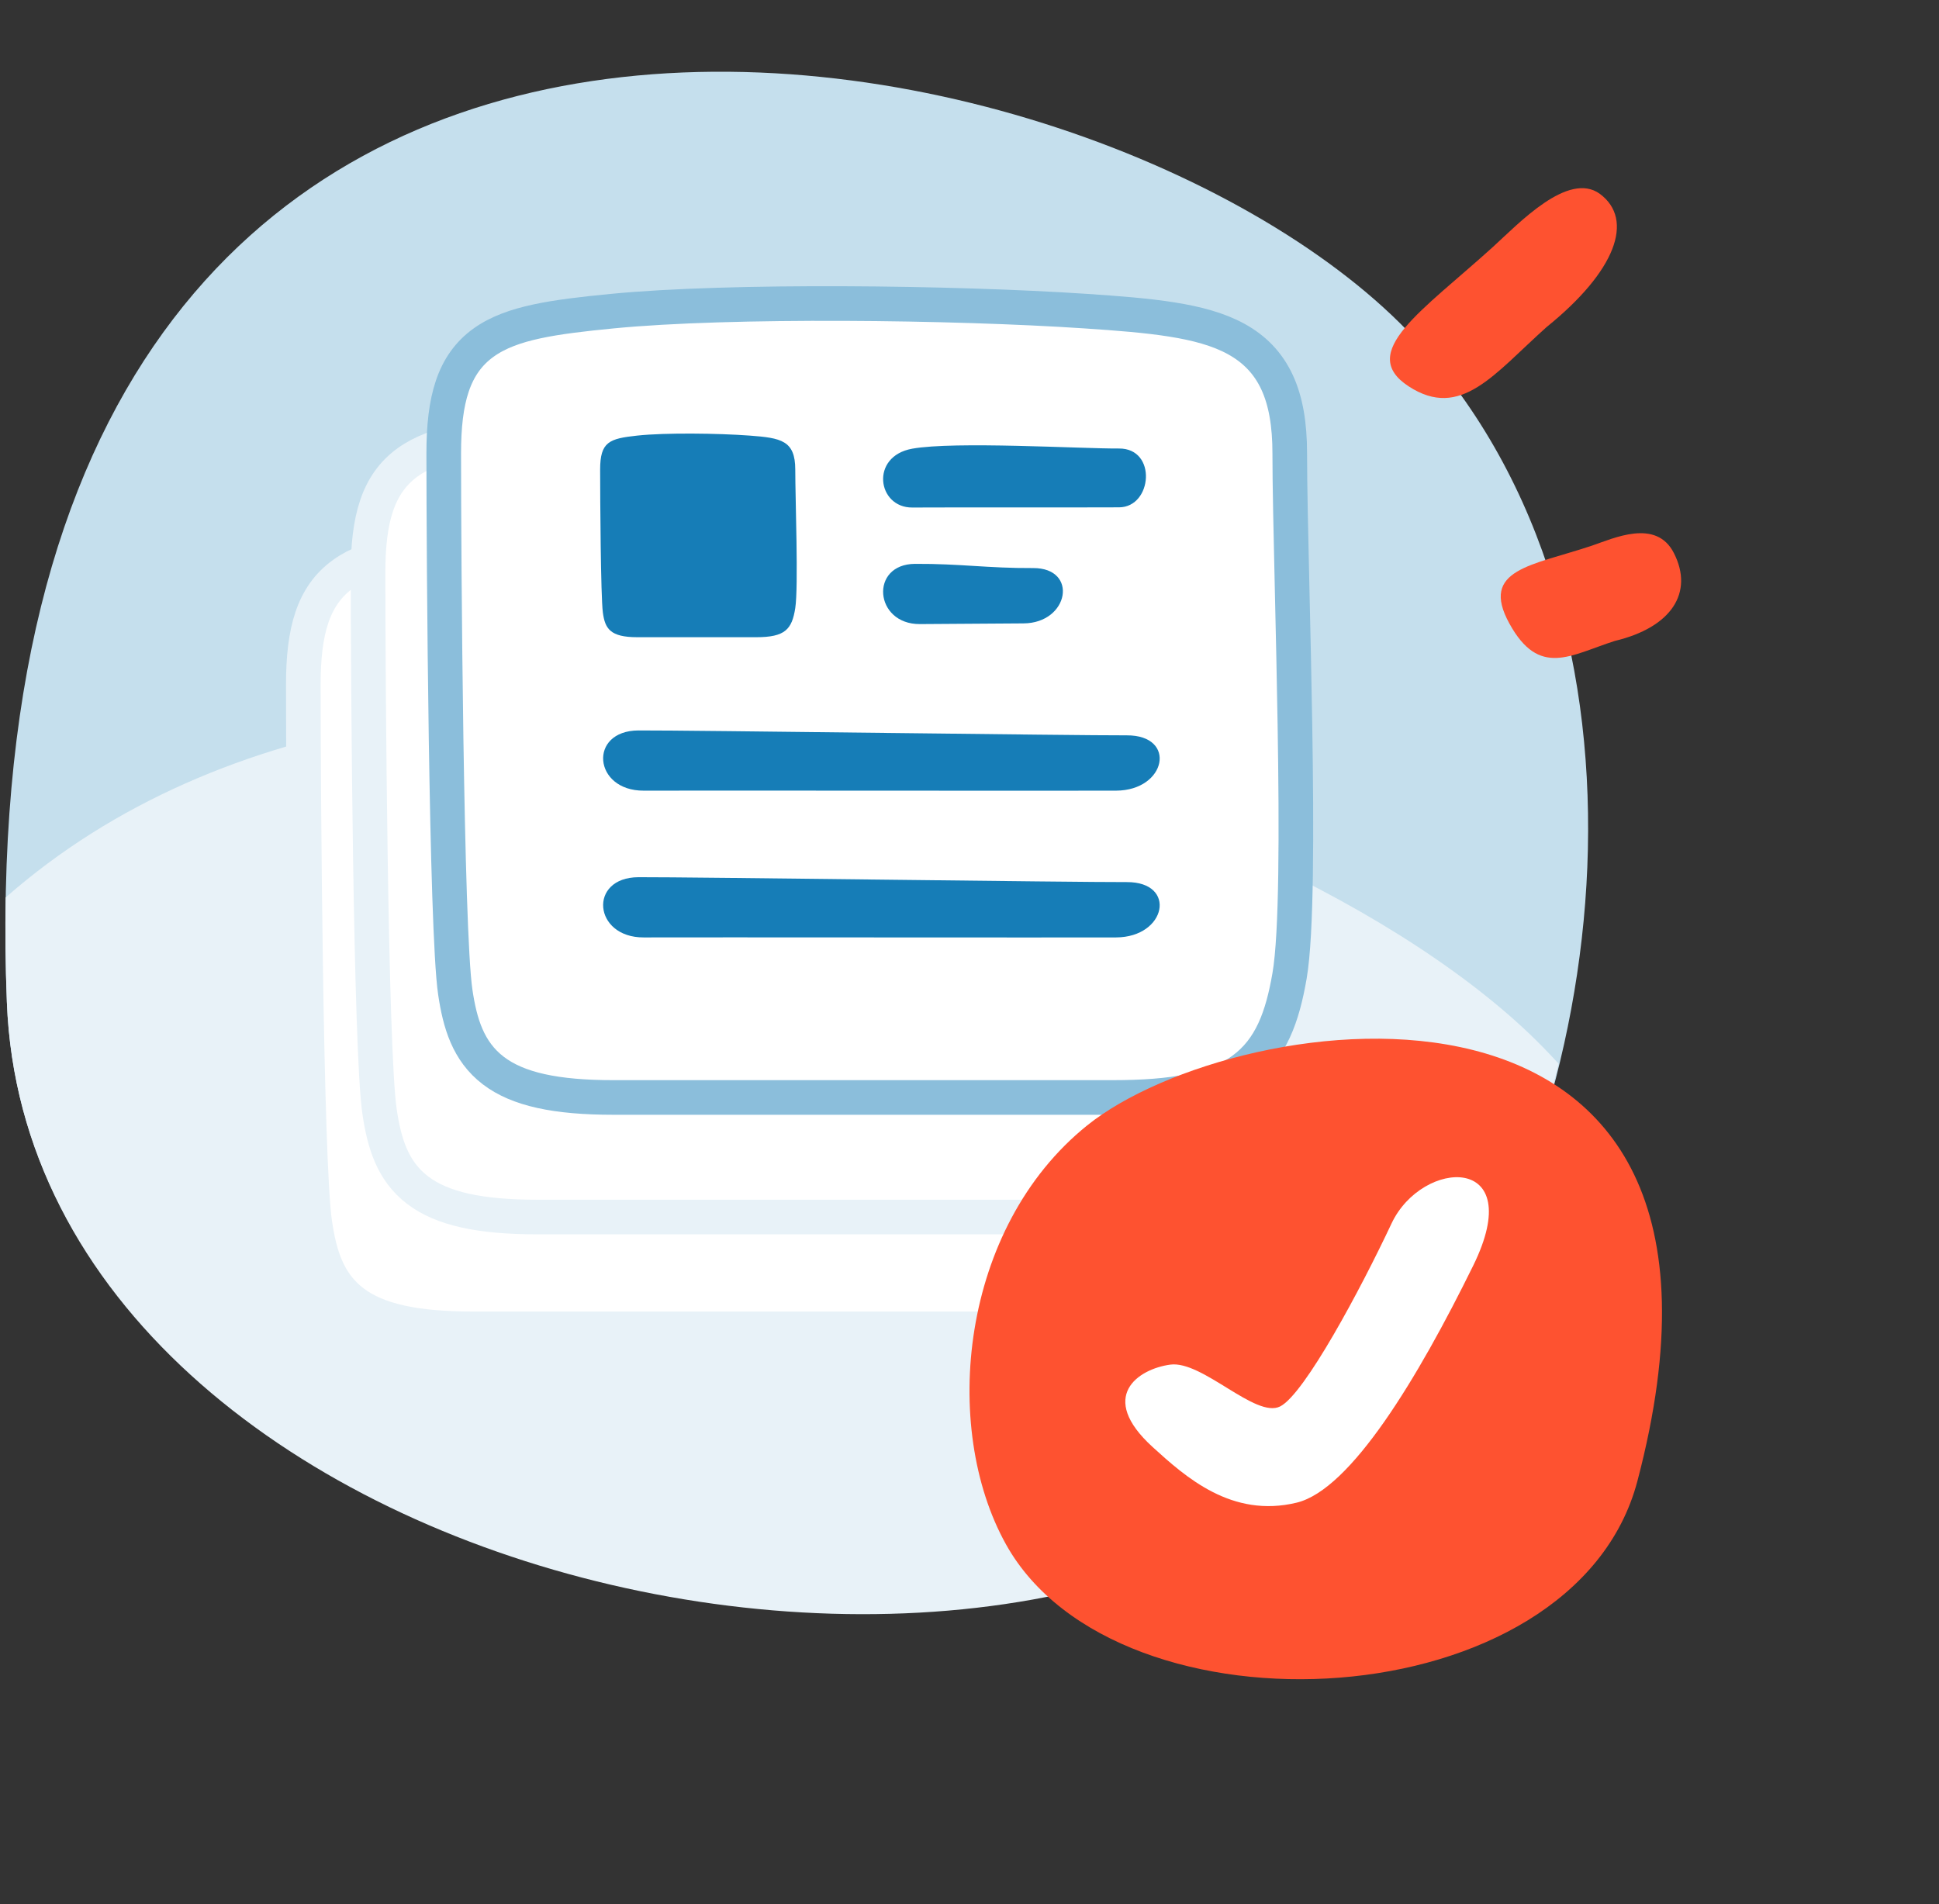
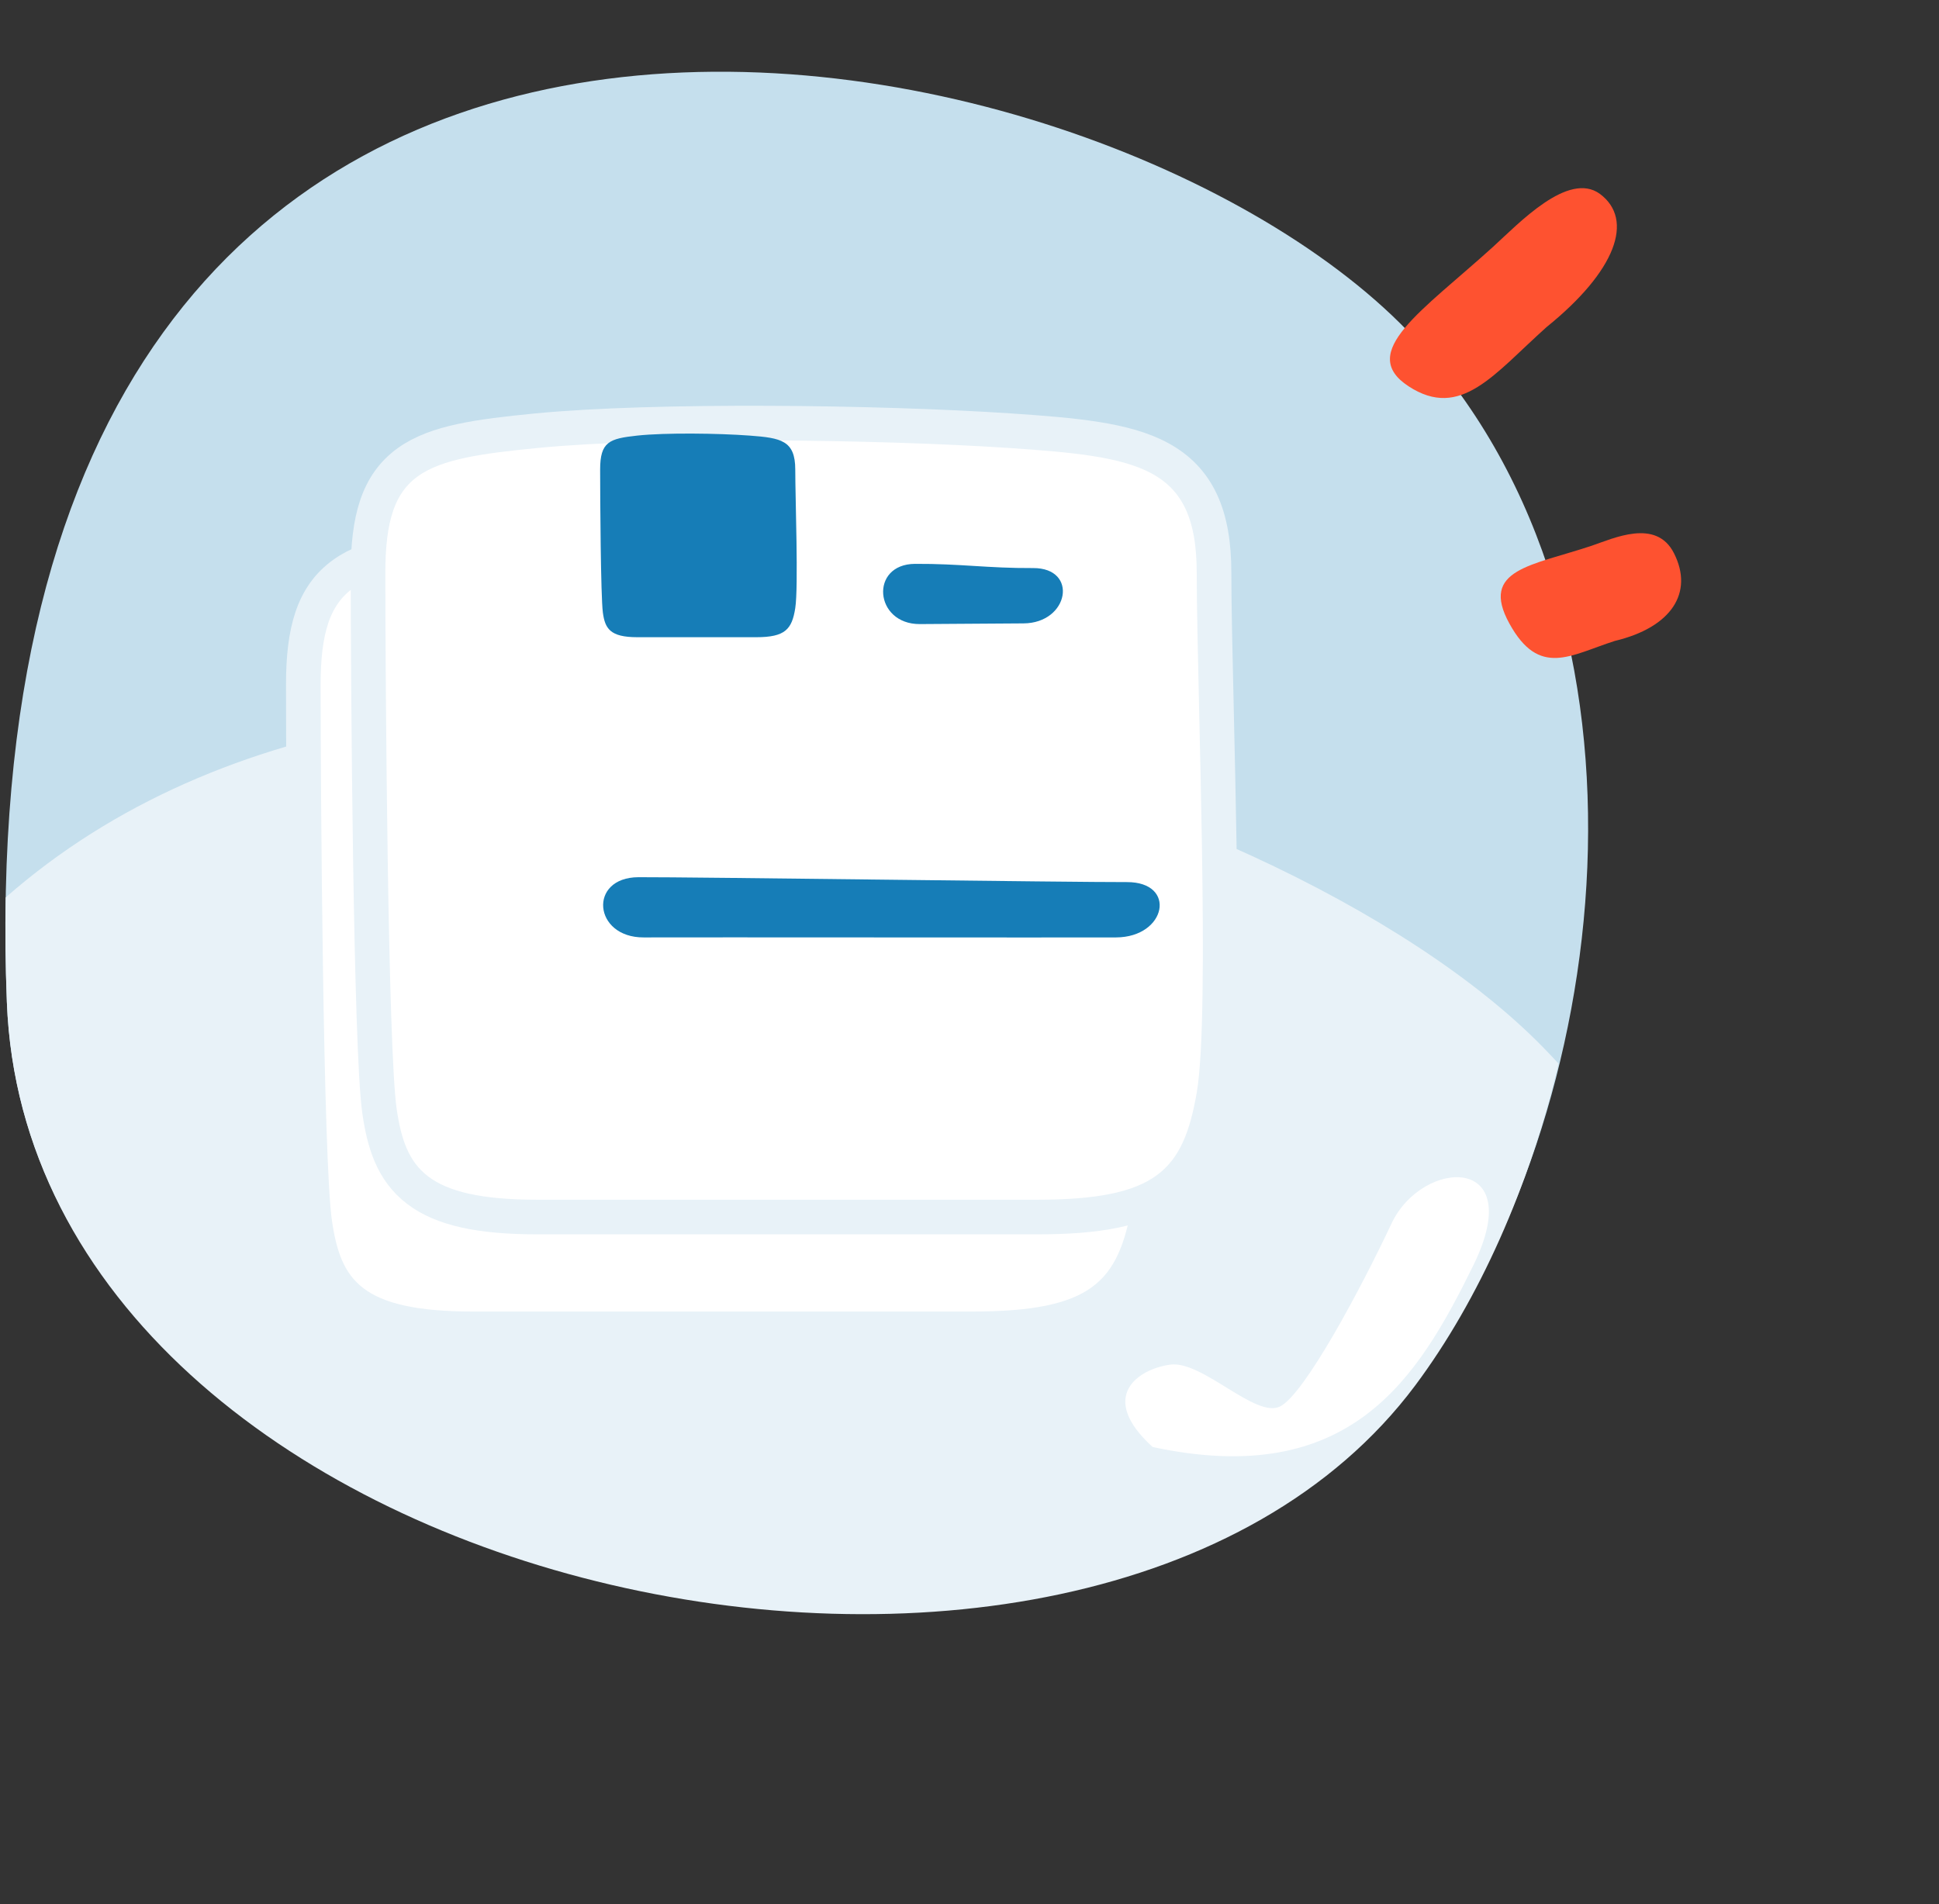
<svg xmlns="http://www.w3.org/2000/svg" width="112" height="110" viewBox="0 0 112 110" fill="none">
  <rect x="0" y="0" width="112" height="110" fill="#333333" stroke="none" />
  <path d="M81.745 19.58C96.883 35.955 93.048 64.598 81.955 79.469C63.039 104.775 1.721 92.283 0.397 57.882C-2.367 -13.139 63.851 0.169 81.745 19.58Z" fill="#C5DFED" />
  <path d="M0.328 51.841C25.367 29.851 73.784 44.831 89.108 60.473C89.422 60.793 89.728 61.116 90.027 61.443C88.343 68.559 85.433 75.088 81.744 80.033C62.828 105.339 1.719 92.283 0.396 57.882C0.314 55.796 0.293 53.783 0.328 51.841Z" fill="#E8F2F8" />
  <path d="M17.52 39.552C17.52 42.587 17.555 49.476 17.656 56.041C17.706 59.324 17.772 62.529 17.859 65.132C17.944 67.712 18.05 69.759 18.188 70.684C18.452 72.464 18.923 74.092 20.385 75.208C21.805 76.291 23.994 76.76 27.324 76.76H27.378H27.432H27.487H27.541H27.596H27.65H27.705H27.76H27.815H27.87H27.925H27.98H28.035H28.09H28.145H28.201H28.256H28.311H28.367H28.423H28.478H28.534H28.59H28.646H28.702H28.758H28.814H28.87H28.926H28.983H29.039H29.095H29.152H29.208H29.265H29.322H29.378H29.435H29.492H29.549H29.606H29.663H29.72H29.777H29.834H29.892H29.949H30.006H30.064H30.121H30.179H30.236H30.294H30.352H30.41H30.467H30.525H30.583H30.641H30.699H30.757H30.816H30.874H30.932H30.99H31.049H31.107H31.166H31.224H31.282H31.341H31.4H31.459H31.517H31.576H31.635H31.694H31.753H31.812H31.871H31.93H31.989H32.048H32.107H32.166H32.226H32.285H32.344H32.404H32.463H32.523H32.582H32.642H32.701H32.761H32.821H32.88H32.94H33H33.06H33.12H33.179H33.239H33.299H33.359H33.419H33.479H33.539H33.6H33.66H33.72H33.78H33.84H33.901H33.961H34.021H34.082H34.142H34.203H34.263H34.324H34.384H34.445H34.505H34.566H34.627H34.687H34.748H34.809H34.869H34.93H34.991H35.052H35.112H35.173H35.234H35.295H35.356H35.417H35.478H35.539H35.6H35.661H35.722H35.783H35.844H35.905H35.966H36.028H36.089H36.15H36.211H36.272H36.333H36.395H36.456H36.517H36.578H36.64H36.701H36.762H36.824H36.885H36.946H37.008H37.069H37.13H37.192H37.253H37.314H37.376H37.437H37.499H37.56H37.621H37.683H37.744H37.806H37.867H37.929H37.99H38.052H38.113H38.175H38.236H38.298H38.359H38.421H38.482H38.544H38.605H38.667H38.728H38.789H38.851H38.913H38.974H39.035H39.097H39.158H39.22H39.281H39.343H39.404H39.466H39.527H39.589H39.65H39.711H39.773H39.834H39.896H39.957H40.018H40.08H40.141H40.203H40.264H40.325H40.386H40.448H40.509H40.57H40.632H40.693H40.754H40.815H40.877H40.938H40.999H41.06H41.121H41.182H41.244H41.305H41.366H41.427H41.488H41.549H41.61H41.671H41.732H41.793H41.854H41.915H41.976H42.036H42.097H42.158H42.219H42.28H42.34H42.401H42.462H42.523H42.583H42.644H42.704H42.765H42.826H42.886H42.947H43.007H43.067H43.128H43.188H43.249H43.309H43.369H43.429H43.49H43.55H43.61H43.67H43.73H43.79H43.85H43.91H43.97H44.03H44.09H44.15H44.21H44.269H44.329H44.389H44.448H44.508H44.568H44.627H44.687H44.746H44.806H44.865H44.924H44.984H45.043H45.102H45.161H45.22H45.279H45.338H45.397H45.456H45.515H45.574H45.633H45.692H45.75H45.809H45.868H45.926H45.985H46.043H46.102H46.16H46.218H46.277H46.335H46.393H46.451H46.509H46.567H46.625H46.683H46.741H46.799H46.857H46.914H46.972H47.029H47.087H47.145H47.202H47.259H47.317H47.374H47.431H47.488H47.545H47.602H47.659H47.716H47.773H47.83H47.886H47.943H47.999H48.056H48.112H48.169H48.225H48.282H48.338H48.394H48.45H48.506H48.562H48.618H48.673H48.729H48.785H48.84H48.896H48.951H49.007H49.062H49.117H49.172H49.228H49.283H49.338H49.392H49.447H49.502H49.557H49.611H49.666H49.72H49.775H49.829H49.883H49.937H49.991H50.045H50.099H50.153H50.207H50.261H50.314H50.368H50.421H50.474H50.528H50.581H50.634H50.687H50.74H50.793H50.846H50.898H50.951H51.003H51.056H51.108H51.16H51.213H51.265H51.317H51.369H51.421H51.472H51.524H51.575H51.627H51.678H51.73H51.781H51.832H51.883H51.934H51.985H52.036H52.086H52.137H52.187H52.238H52.288H52.338H52.388H52.438H52.488H52.538H52.588H52.637H52.687H52.736H52.786H52.835H52.884H52.933H52.982H53.031H53.079H53.128H53.176H53.225H53.273H53.322H53.37H53.418H53.465H53.513H53.561H53.609H53.656H53.703H53.751H53.798H53.845H53.892H53.939H53.985H54.032H54.078H54.125H54.171H54.217H54.264H54.309H54.355H54.401H54.447H54.492H54.538H54.583H54.628H54.673H54.718H54.763H54.807H54.852H54.897H54.941H54.985H55.029H55.073H55.117H55.161H55.205H55.248H55.292H55.335H55.378H55.421H55.464H55.507H55.55H55.592H55.635H55.677H55.719H55.761H55.803H55.845H55.886H55.928H55.969H56.011H56.052H56.093H56.134C59.641 76.76 62.035 76.341 63.65 75.167C65.309 73.962 65.967 72.095 66.374 69.74C66.586 68.512 66.686 66.39 66.723 63.859C66.76 61.309 66.735 58.281 66.685 55.207C66.642 52.56 66.581 49.884 66.525 47.441C66.451 44.193 66.386 41.357 66.386 39.552C66.386 37.901 66.164 36.545 65.652 35.445C65.131 34.322 64.333 33.517 63.284 32.942C62.258 32.38 61.008 32.048 59.58 31.821C58.149 31.594 56.477 31.463 54.583 31.337C46.979 30.83 34.056 30.677 27.243 31.339C25.556 31.503 24.108 31.671 22.899 31.932C21.691 32.192 20.653 32.557 19.821 33.156C18.077 34.41 17.52 36.461 17.52 39.552Z" fill="white" stroke="#E8F2F8" stroke-width="2" />
  <path d="M21.258 33.093C21.258 36.129 21.294 43.018 21.394 49.583C21.444 52.865 21.511 56.07 21.597 58.673C21.682 61.254 21.788 63.3 21.926 64.225C22.19 66.005 22.661 67.634 24.123 68.749C25.543 69.832 27.732 70.302 31.062 70.302H31.116H31.171H31.225H31.279H31.334H31.389H31.443H31.498H31.553H31.608H31.663H31.718H31.773H31.828H31.883H31.939H31.994H32.05H32.105H32.161H32.217H32.272H32.328H32.384H32.44H32.496H32.552H32.608H32.664H32.721H32.777H32.834H32.89H32.947H33.003H33.06H33.117H33.173H33.23H33.287H33.344H33.401H33.458H33.515H33.573H33.63H33.687H33.745H33.802H33.859H33.917H33.975H34.032H34.09H34.148H34.206H34.264H34.322H34.38H34.438H34.496H34.554H34.612H34.67H34.728H34.787H34.845H34.904H34.962H35.021H35.079H35.138H35.197H35.255H35.314H35.373H35.432H35.491H35.55H35.609H35.668H35.727H35.786H35.845H35.904H35.964H36.023H36.082H36.142H36.201H36.261H36.32H36.38H36.439H36.499H36.559H36.618H36.678H36.738H36.798H36.858H36.918H36.977H37.037H37.097H37.157H37.218H37.278H37.338H37.398H37.458H37.518H37.579H37.639H37.699H37.76H37.82H37.88H37.941H38.001H38.062H38.122H38.183H38.243H38.304H38.365H38.425H38.486H38.547H38.608H38.668H38.729H38.79H38.851H38.912H38.972H39.033H39.094H39.155H39.216H39.277H39.338H39.399H39.46H39.521H39.582H39.643H39.705H39.766H39.827H39.888H39.949H40.01H40.072H40.133H40.194H40.255H40.317H40.378H40.439H40.5H40.562H40.623H40.684H40.746H40.807H40.868H40.93H40.991H41.053H41.114H41.175H41.237H41.298H41.36H41.421H41.483H41.544H41.605H41.667H41.728H41.79H41.851H41.913H41.974H42.036H42.097H42.159H42.22H42.282H42.343H42.405H42.466H42.528H42.589H42.651H42.712H42.774H42.835H42.897H42.958H43.02H43.081H43.142H43.204H43.265H43.327H43.388H43.45H43.511H43.572H43.634H43.695H43.757H43.818H43.879H43.941H44.002H44.063H44.125H44.186H44.247H44.309H44.37H44.431H44.492H44.554H44.615H44.676H44.737H44.798H44.86H44.921H44.982H45.043H45.104H45.165H45.226H45.287H45.348H45.409H45.47H45.531H45.592H45.653H45.714H45.775H45.836H45.896H45.957H46.018H46.079H46.139H46.2H46.261H46.321H46.382H46.443H46.503H46.564H46.624H46.685H46.745H46.806H46.866H46.926H46.987H47.047H47.107H47.168H47.228H47.288H47.348H47.408H47.468H47.528H47.588H47.648H47.708H47.768H47.828H47.888H47.948H48.008H48.067H48.127H48.187H48.246H48.306H48.365H48.425H48.484H48.544H48.603H48.662H48.722H48.781H48.84H48.899H48.959H49.018H49.077H49.136H49.195H49.253H49.312H49.371H49.43H49.489H49.547H49.606H49.664H49.723H49.782H49.84H49.898H49.957H50.015H50.073H50.131H50.189H50.248H50.306H50.363H50.421H50.479H50.537H50.595H50.653H50.71H50.768H50.825H50.883H50.94H50.998H51.055H51.112H51.169H51.226H51.283H51.34H51.397H51.454H51.511H51.568H51.624H51.681H51.738H51.794H51.851H51.907H51.963H52.02H52.076H52.132H52.188H52.244H52.3H52.356H52.412H52.467H52.523H52.579H52.634H52.69H52.745H52.8H52.856H52.911H52.966H53.021H53.076H53.131H53.185H53.24H53.295H53.349H53.404H53.459H53.513H53.567H53.621H53.675H53.73H53.784H53.837H53.891H53.945H53.999H54.052H54.106H54.159H54.213H54.266H54.319H54.372H54.425H54.478H54.531H54.584H54.636H54.689H54.742H54.794H54.846H54.899H54.951H55.003H55.055H55.107H55.159H55.211H55.262H55.314H55.365H55.417H55.468H55.519H55.57H55.621H55.672H55.723H55.774H55.825H55.875H55.925H55.976H56.026H56.076H56.127H56.176H56.226H56.276H56.326H56.376H56.425H56.474H56.524H56.573H56.622H56.671H56.72H56.769H56.818H56.866H56.915H56.963H57.011H57.06H57.108H57.156H57.204H57.252H57.299H57.347H57.394H57.442H57.489H57.536H57.583H57.63H57.677H57.724H57.77H57.817H57.863H57.909H57.956H58.002H58.048H58.093H58.139H58.185H58.23H58.276H58.321H58.366H58.411H58.456H58.501H58.546H58.59H58.635H58.679H58.723H58.767H58.812H58.855H58.899H58.943H58.986H59.03H59.073H59.116H59.159H59.202H59.245H59.288H59.33H59.373H59.415H59.457H59.499H59.541H59.583H59.625H59.666H59.708H59.749H59.79H59.831H59.872C63.379 70.302 65.773 69.882 67.388 68.709C69.047 67.503 69.705 65.637 70.112 63.281C70.325 62.053 70.424 59.931 70.461 57.401C70.499 54.85 70.473 51.822 70.424 48.748C70.381 46.101 70.319 43.425 70.264 40.983C70.189 37.734 70.125 34.898 70.125 33.093C70.125 31.443 69.902 30.087 69.391 28.986C68.869 27.863 68.071 27.058 67.022 26.484C65.996 25.922 64.747 25.59 63.318 25.363C61.887 25.135 60.215 25.005 58.322 24.878C50.717 24.372 37.794 24.218 30.981 24.88C29.294 25.044 27.847 25.212 26.637 25.473C25.429 25.733 24.392 26.099 23.559 26.697C21.815 27.951 21.258 30.002 21.258 33.093Z" fill="white" stroke="#E8F2F8" stroke-width="2" />
-   <path d="M25.631 26.186C25.631 29.222 25.667 36.111 25.767 42.676C25.818 45.958 25.884 49.163 25.97 51.767C26.056 54.347 26.162 56.393 26.299 57.318C26.564 59.099 27.034 60.727 28.497 61.843C29.916 62.925 32.105 63.395 35.435 63.395H35.489H35.544H35.598H35.653H35.707H35.762H35.817H35.871H35.926H35.981H36.036H36.091H36.146H36.202H36.257H36.312H36.368H36.423H36.479H36.534H36.59H36.646H36.702H36.757H36.813H36.869H36.925H36.982H37.038H37.094H37.151H37.207H37.263H37.32H37.377H37.433H37.49H37.547H37.604H37.66H37.718H37.775H37.832H37.889H37.946H38.003H38.061H38.118H38.175H38.233H38.29H38.348H38.406H38.463H38.521H38.579H38.637H38.695H38.753H38.811H38.869H38.927H38.985H39.044H39.102H39.16H39.219H39.277H39.336H39.394H39.453H39.511H39.57H39.629H39.688H39.746H39.805H39.864H39.923H39.982H40.041H40.1H40.16H40.219H40.278H40.337H40.397H40.456H40.515H40.575H40.634H40.694H40.753H40.813H40.872H40.932H40.992H41.052H41.111H41.171H41.231H41.291H41.351H41.411H41.471H41.531H41.591H41.651H41.711H41.771H41.831H41.892H41.952H42.012H42.073H42.133H42.193H42.254H42.314H42.375H42.435H42.496H42.556H42.617H42.678H42.738H42.799H42.859H42.92H42.981H43.042H43.102H43.163H43.224H43.285H43.346H43.407H43.468H43.529H43.59H43.651H43.712H43.773H43.834H43.895H43.956H44.017H44.078H44.139H44.2H44.261H44.322H44.384H44.445H44.506H44.567H44.629H44.69H44.751H44.812H44.874H44.935H44.996H45.058H45.119H45.181H45.242H45.303H45.365H45.426H45.487H45.549H45.61H45.672H45.733H45.795H45.856H45.917H45.979H46.04H46.102H46.163H46.225H46.286H46.348H46.409H46.471H46.532H46.594H46.655H46.717H46.778H46.84H46.901H46.963H47.024H47.086H47.147H47.209H47.27H47.331H47.393H47.454H47.516H47.577H47.639H47.7H47.762H47.823H47.884H47.946H48.007H48.069H48.13H48.191H48.253H48.314H48.375H48.437H48.498H48.559H48.621H48.682H48.743H48.804H48.866H48.927H48.988H49.049H49.111H49.172H49.233H49.294H49.355H49.416H49.477H49.538H49.599H49.66H49.721H49.782H49.843H49.904H49.965H50.026H50.087H50.148H50.209H50.27H50.331H50.391H50.452H50.513H50.574H50.634H50.695H50.755H50.816H50.877H50.937H50.998H51.058H51.119H51.179H51.239H51.3H51.36H51.42H51.481H51.541H51.601H51.661H51.721H51.782H51.842H51.902H51.962H52.022H52.082H52.142H52.202H52.261H52.321H52.381H52.441H52.5H52.56H52.62H52.679H52.739H52.798H52.858H52.917H52.977H53.036H53.095H53.154H53.214H53.273H53.332H53.391H53.45H53.509H53.568H53.627H53.686H53.745H53.803H53.862H53.921H53.979H54.038H54.096H54.155H54.213H54.272H54.33H54.388H54.447H54.505H54.563H54.621H54.679H54.737H54.795H54.853H54.91H54.968H55.026H55.084H55.141H55.199H55.256H55.313H55.371H55.428H55.485H55.543H55.6H55.657H55.714H55.771H55.828H55.884H55.941H55.998H56.054H56.111H56.168H56.224H56.281H56.337H56.393H56.449H56.505H56.561H56.617H56.673H56.729H56.785H56.841H56.896H56.952H57.008H57.063H57.118H57.174H57.229H57.284H57.339H57.394H57.449H57.504H57.559H57.614H57.668H57.723H57.777H57.832H57.886H57.941H57.995H58.049H58.103H58.157H58.211H58.265H58.318H58.372H58.426H58.479H58.533H58.586H58.639H58.692H58.746H58.799H58.852H58.904H58.957H59.01H59.062H59.115H59.167H59.22H59.272H59.324H59.376H59.428H59.48H59.532H59.584H59.636H59.687H59.739H59.79H59.841H59.892H59.944H59.995H60.046H60.096H60.147H60.198H60.248H60.299H60.349H60.4H60.45H60.5H60.55H60.6H60.65H60.699H60.749H60.798H60.848H60.897H60.946H60.995H61.044H61.093H61.142H61.191H61.24H61.288H61.337H61.385H61.433H61.481H61.529H61.577H61.625H61.673H61.72H61.768H61.815H61.862H61.909H61.956H62.003H62.05H62.097H62.144H62.19H62.236H62.283H62.329H62.375H62.421H62.467H62.513H62.558H62.604H62.649H62.694H62.74H62.785H62.83H62.874H62.919H62.964H63.008H63.053H63.097H63.141H63.185H63.229H63.273H63.316H63.36H63.403H63.447H63.49H63.533H63.576H63.618H63.661H63.704H63.746H63.788H63.831H63.873H63.915H63.956H63.998H64.04H64.081H64.122H64.164H64.205H64.246C67.752 63.395 70.147 62.975 71.761 61.802C73.421 60.596 74.079 58.73 74.486 56.374C74.698 55.147 74.797 53.024 74.834 50.494C74.872 47.943 74.847 44.916 74.797 41.842C74.754 39.194 74.693 36.518 74.637 34.076C74.563 30.827 74.498 27.992 74.498 26.186C74.498 24.536 74.275 23.18 73.764 22.079C73.242 20.956 72.444 20.151 71.396 19.577C70.37 19.015 69.12 18.683 67.692 18.456C66.26 18.228 64.588 18.098 62.695 17.972C55.091 17.465 42.168 17.311 35.355 17.974C33.667 18.138 32.22 18.306 31.011 18.566C29.802 18.826 28.765 19.192 27.932 19.791C26.189 21.044 25.631 23.096 25.631 26.186Z" fill="white" stroke="#8BBEDB" stroke-width="2" />
-   <path fill-rule="evenodd" clip-rule="evenodd" d="M64.644 29.306C62.721 29.318 54.72 29.304 52.696 29.317C50.672 29.33 50.238 26.36 52.688 25.919C55.137 25.478 62.424 25.922 64.636 25.908C66.847 25.894 66.566 29.294 64.644 29.306Z" fill="#167DB7" />
  <path d="M34.822 35.38C34.699 34.457 34.665 28.741 34.665 27.127C34.665 25.513 35.195 25.337 36.807 25.162C38.419 24.988 41.492 25.027 43.303 25.162C45.114 25.297 45.936 25.441 45.936 27.127C45.936 28.814 46.126 33.895 45.936 35.124C45.745 36.352 45.352 36.808 43.687 36.808C42.021 36.808 39.016 36.808 36.807 36.808C35.234 36.808 34.945 36.304 34.822 35.38Z" fill="#167DB7" />
  <path fill-rule="evenodd" clip-rule="evenodd" d="M52.856 32.571C55.493 32.558 57.037 32.827 59.674 32.814C62.311 32.802 61.752 35.998 59.115 36.01C56.478 36.023 55.768 36.037 53.131 36.05C50.494 36.062 50.219 32.583 52.856 32.571Z" fill="#167DB7" />
-   <path fill-rule="evenodd" clip-rule="evenodd" d="M36.879 42.194C39.795 42.181 62.168 42.489 65.084 42.477C68 42.464 67.381 45.66 64.465 45.672C61.55 45.685 40.098 45.66 37.182 45.672C34.267 45.685 33.963 42.206 36.879 42.194Z" fill="#167DB7" />
  <path fill-rule="evenodd" clip-rule="evenodd" d="M36.879 50.671C39.795 50.658 62.168 50.967 65.084 50.954C68 50.942 67.381 54.138 64.465 54.15C61.55 54.162 40.098 54.138 37.182 54.15C34.267 54.162 33.963 50.683 36.879 50.671Z" fill="#167DB7" />
  <path d="M93.268 37.025C96.573 36.236 97.836 34.217 96.693 31.96C95.667 29.918 93.177 31.109 91.933 31.526C88.502 32.675 85.457 32.873 87.183 36.015C88.908 39.158 90.72 37.842 93.268 37.025Z" fill="#FE5230" />
  <path d="M89.333 18.893C93.329 15.667 94.42 12.693 92.412 11.199C90.582 9.866 87.72 12.914 86.248 14.252C82.177 17.949 78.354 20.354 81.367 22.317C84.379 24.279 86.303 21.601 89.333 18.893Z" fill="#FE5230" />
-   <path fill-rule="evenodd" clip-rule="evenodd" d="M62.793 65.012C55.474 70.904 54.33 82.434 58.111 89.216C64.531 100.732 90.92 99.436 94.579 85.555C103.024 53.516 71.438 58.052 62.793 65.012Z" fill="#FE5230" />
-   <path fill-rule="evenodd" clip-rule="evenodd" d="M66.576 83.585C68.49 85.328 71.153 87.708 74.9 86.8C78.024 86.043 81.9 79.605 85.094 73.11C88.288 66.615 82.151 66.904 80.377 70.675C78.604 74.446 75.361 80.521 73.946 81.241C72.53 81.96 69.449 78.575 67.596 78.827C65.743 79.079 63.374 80.668 66.576 83.585Z" fill="white" />
+   <path fill-rule="evenodd" clip-rule="evenodd" d="M66.576 83.585C78.024 86.043 81.9 79.605 85.094 73.11C88.288 66.615 82.151 66.904 80.377 70.675C78.604 74.446 75.361 80.521 73.946 81.241C72.53 81.96 69.449 78.575 67.596 78.827C65.743 79.079 63.374 80.668 66.576 83.585Z" fill="white" />
</svg>